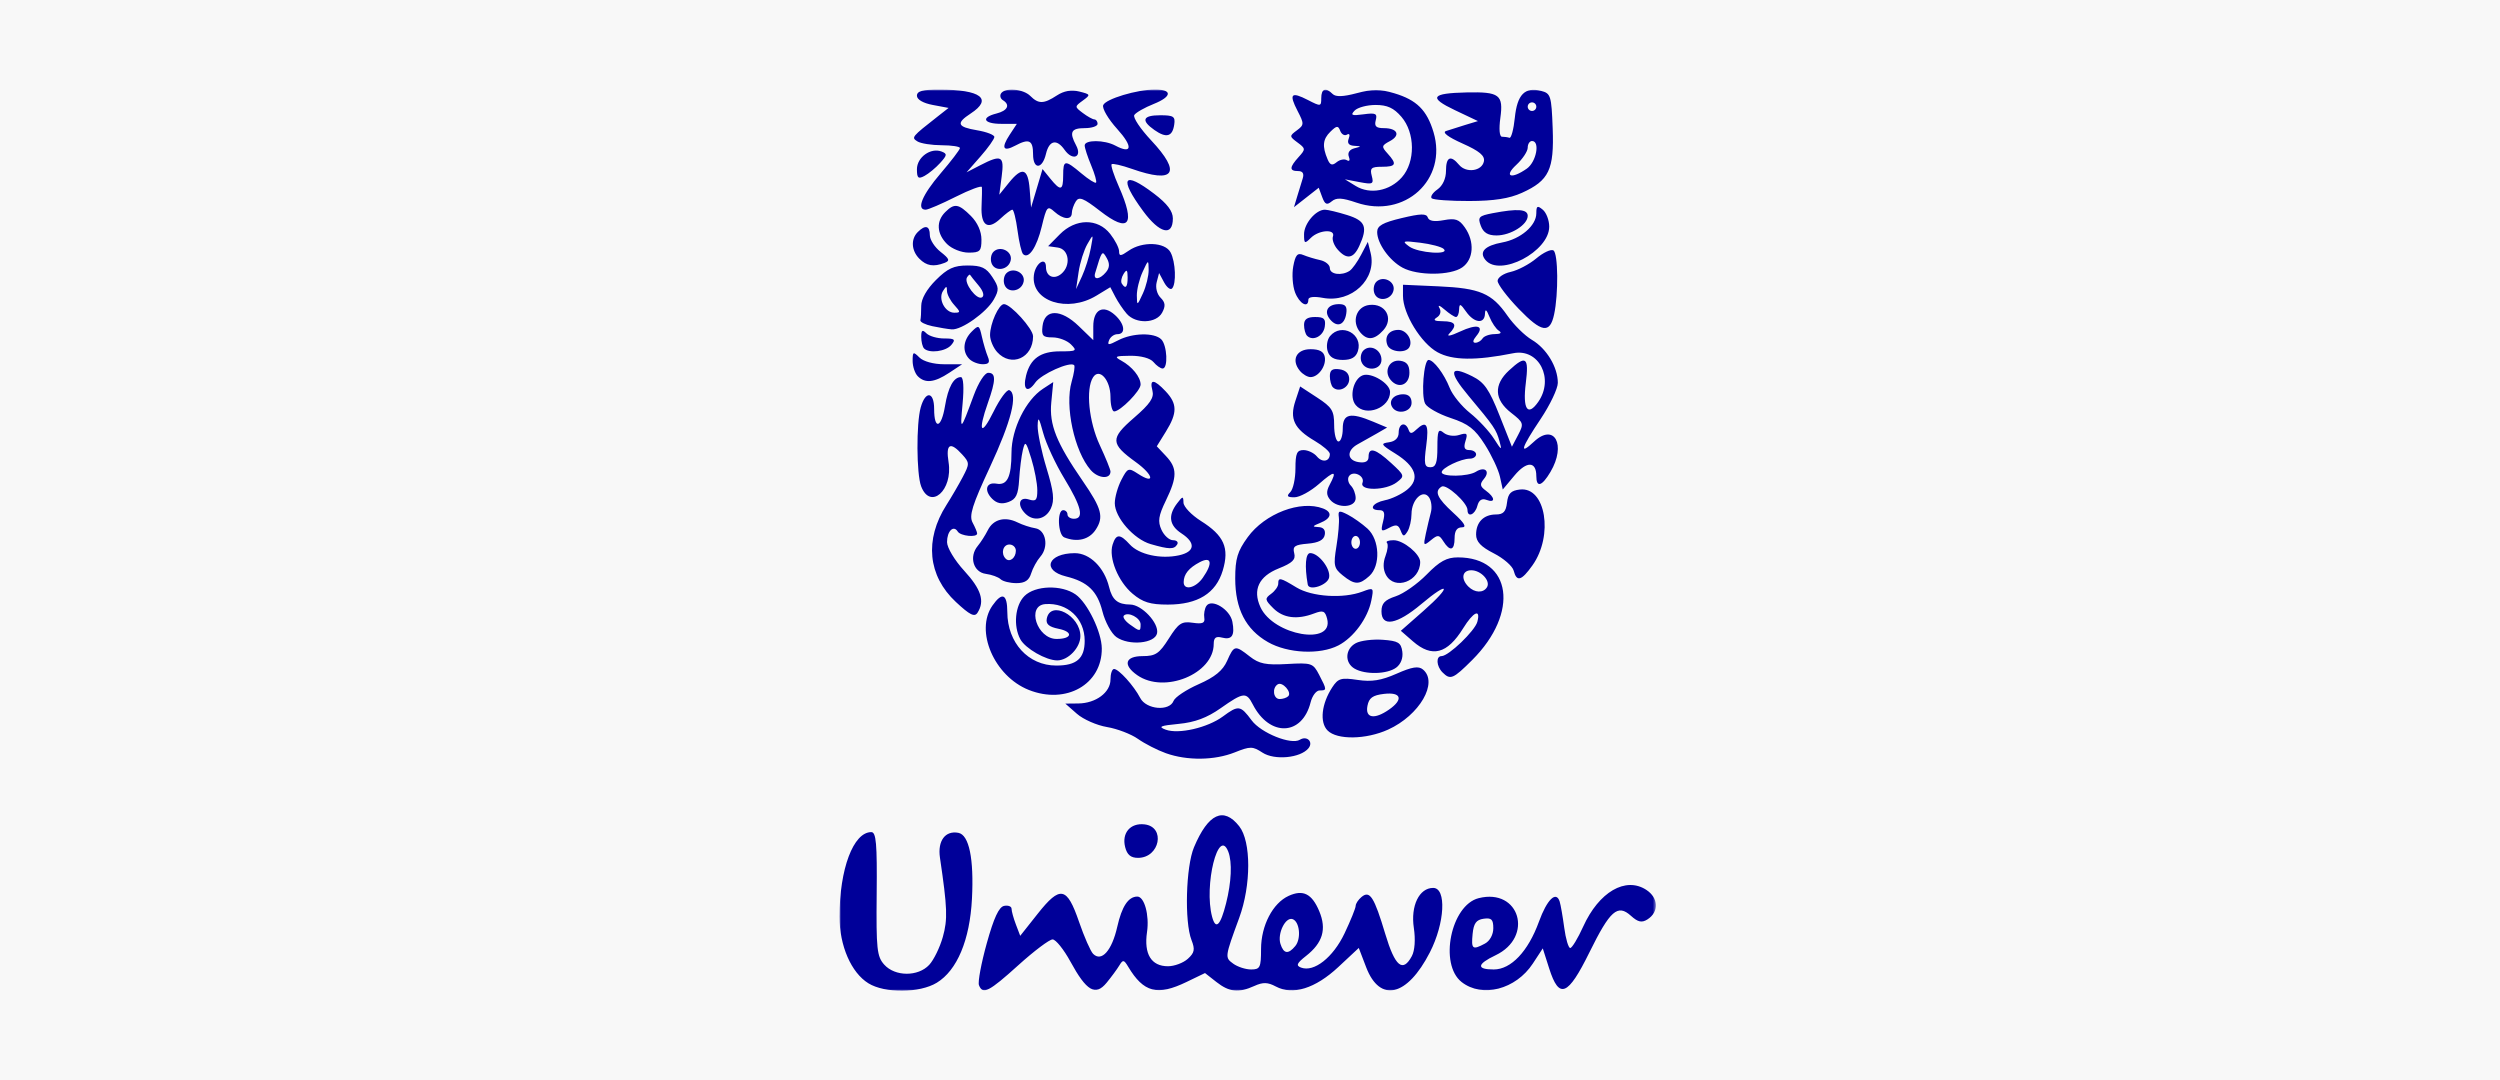
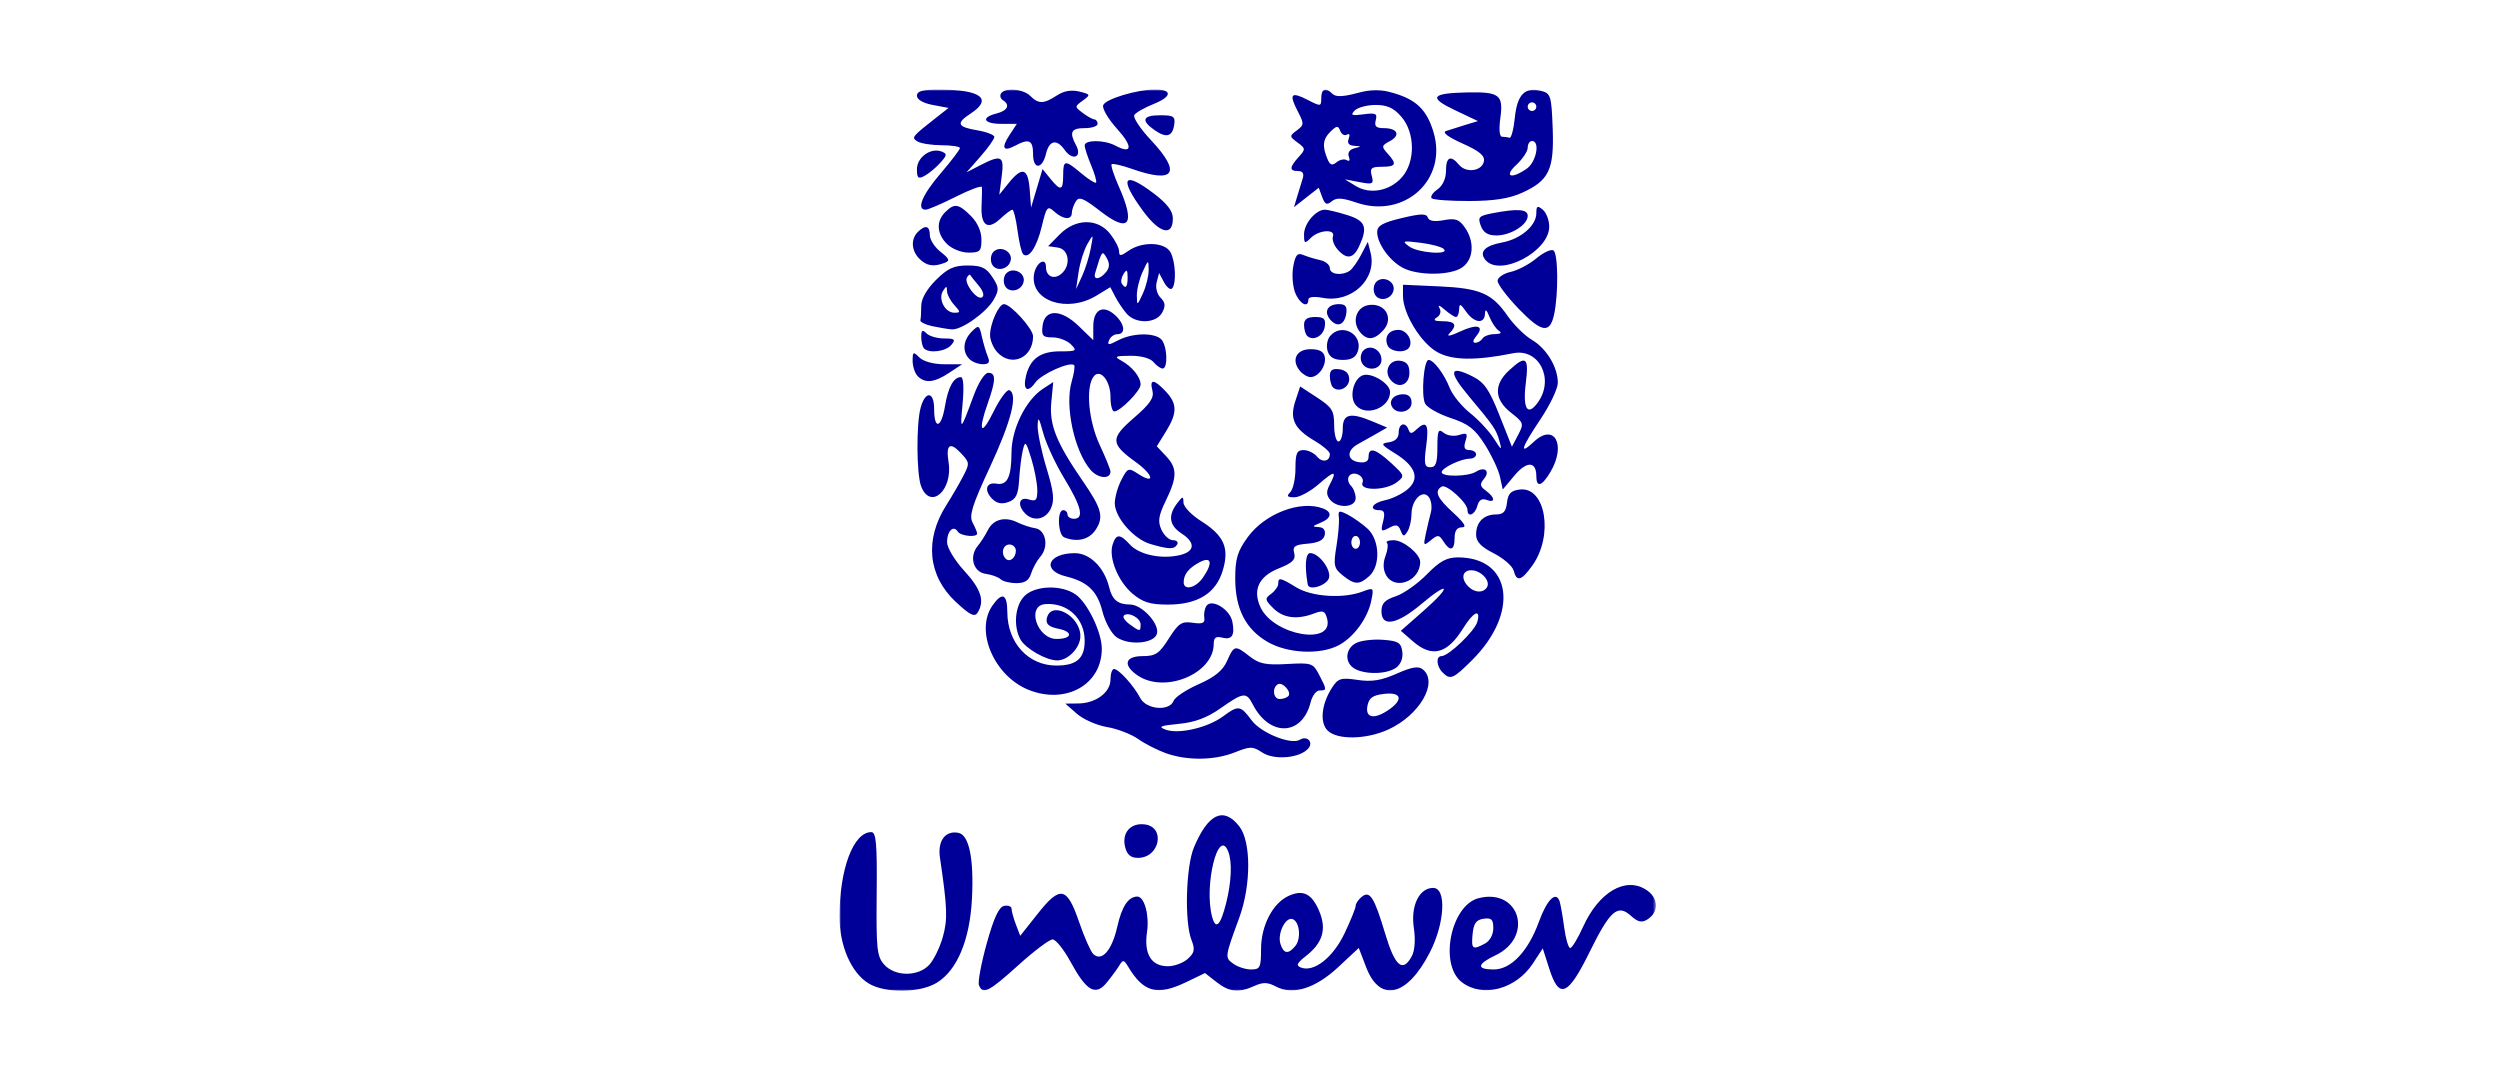
<svg xmlns="http://www.w3.org/2000/svg" width="810" height="350" viewBox="0 0 810 350" fill="none">
-   <rect width="810" height="350" fill="#F8F8F8" />
  <mask id="mask0_292_778" style="mask-type:luminance" maskUnits="userSpaceOnUse" x="272" y="29" width="265" height="292">
    <path d="M536.506 29H272V321H536.506V29Z" fill="white" />
  </mask>
  <g mask="url(#mask0_292_778)">
    <path d="M281.363 318.59C275.789 315.144 272 306.425 272 297.047C272 281.56 276.489 269.603 282.302 269.603C283.879 269.603 284.205 273.346 284.044 289.605C283.867 307.482 284.128 309.92 286.501 312.553C290.01 316.446 297.454 316.48 301.058 312.619C302.536 311.035 304.522 306.972 305.471 303.589C307.084 297.841 306.952 294.179 304.543 277.87C303.739 272.425 306.271 269.021 310.518 269.838C313.993 270.506 315.582 278.234 314.914 291.217C314.228 304.556 310.1 314.403 303.515 318.41C297.967 321.786 286.68 321.878 281.363 318.59ZM317.182 319.188C316.786 318.158 317.924 312.061 319.71 305.638C322.014 297.356 323.654 293.828 325.352 293.502C326.668 293.249 327.745 293.673 327.745 294.444C327.745 295.215 328.376 297.503 329.147 299.527L330.55 303.209L336.214 296.058C343.515 286.84 345.685 287.263 349.606 298.668C351.281 303.543 353.336 308.215 354.173 309.05C356.899 311.77 360.247 308.015 361.992 300.282C363.483 293.677 365.549 290.548 368.46 290.486C370.769 290.436 372.442 296.5 371.634 301.991C370.586 309.113 373.008 313.064 378.419 313.064C380.492 313.064 383.383 311.985 384.843 310.667C387.027 308.694 387.241 307.617 386.047 304.582C383.734 298.701 384.213 280.797 386.852 274.521C391.449 263.593 396.436 261.272 401.506 267.704C405.404 272.65 405.399 286.784 401.495 297.418C396.823 310.148 396.814 310.221 399.566 312.229C400.982 313.262 403.588 314.107 405.357 314.107C408.266 314.107 408.576 313.473 408.58 307.501C408.586 299.889 412.372 292.604 417.542 290.253C422.214 288.128 425.065 289.566 427.443 295.246C429.88 301.066 428.573 305.476 423.149 309.733C420.157 312.082 419.828 312.844 421.525 313.494C425.725 315.102 431.928 310.224 435.639 302.394C437.617 298.222 439.235 294.221 439.235 293.502C439.235 292.783 440.092 291.485 441.14 290.617C443.827 288.392 445.224 290.573 448.837 302.634C451.992 313.164 454.502 315.249 457.437 309.776C458.394 307.992 458.649 304.399 458.084 300.643C457.009 293.491 459.818 287.683 464.352 287.683C468.725 287.683 468.137 299.082 463.275 308.571C455.928 322.912 447.074 324.985 442.642 313.404L440.242 307.133L433.627 313.309C426.153 320.285 418.856 322.556 413.354 319.617C410.741 318.222 409.199 318.183 406.431 319.442C401.316 321.768 398.304 321.455 394.112 318.164L390.422 315.268L384.425 318.164C374.966 322.734 370.53 321.574 365.53 313.221C364.144 310.905 363.837 310.865 362.641 312.842C361.905 314.058 360.063 316.561 358.547 318.405C354.919 322.818 352.044 321.14 346.819 311.56C344.662 307.607 342.06 304.372 341.037 304.372C340.013 304.372 335.023 308.127 329.948 312.716C320.395 321.356 318.404 322.366 317.182 319.188ZM419.661 306.535C421.659 304.132 421.092 298.552 418.773 297.79C416.48 297.037 413.813 302.512 414.863 305.815C415.894 309.056 417.378 309.279 419.661 306.535ZM397.255 292.653C398.987 285.786 399.266 279.334 397.974 275.975C394.784 267.678 389.998 286.899 392.726 297.055C393.894 301.402 395.422 299.918 397.255 292.653ZM473.567 318.179C466.19 312.388 470.089 293.255 479.106 290.997C492.371 287.675 497.047 303.562 484.553 309.508C478.5 312.388 478.282 314.107 483.969 314.107C489.585 314.107 495.117 308.263 498.615 298.633C501.234 291.422 504.191 288.538 505.328 292.087C505.654 293.107 506.32 296.914 506.807 300.547C507.295 304.181 508.17 307.154 508.753 307.154C509.336 307.154 511.226 304.032 512.954 300.218C518.045 288.977 526.704 283.934 533.4 288.313C537.402 290.929 537.562 295.519 533.735 297.913C531.928 299.043 530.688 298.765 528.427 296.723C524.107 292.822 521.676 294.965 514.96 308.592C507.991 322.733 505.158 323.872 501.948 313.82L499.858 307.275L496.64 312.187C491.143 320.579 480.234 323.412 473.567 318.179ZM481.136 305.714C482.712 304.872 483.831 302.811 483.831 300.749C483.831 297.89 483.24 297.309 480.695 297.669C478.292 298.01 477.458 299.169 477.123 302.634C476.648 307.55 477.078 307.881 481.136 305.714ZM364.547 274.452C363.398 269.885 366.234 266.566 370.828 267.098C377.744 267.901 375.785 277.947 368.713 277.947C366.364 277.947 365.175 276.949 364.547 274.452ZM377.755 244.041C374.985 243.053 370.908 240.966 368.697 239.404C366.486 237.842 361.974 236.113 358.673 235.563C355.371 235.012 350.981 233.078 348.917 231.265L345.165 227.967L349.384 227.924C355.07 227.865 359.798 224.336 359.798 220.151C359.798 218.283 360.316 216.754 360.949 216.754C362.47 216.754 367.396 222.207 369.428 226.141C371.37 229.899 378.902 230.556 380.237 227.084C380.7 225.881 384.358 223.45 388.368 221.68C393.623 219.361 396.194 217.254 397.579 214.131C399.855 208.999 400.141 208.944 404.935 212.707C407.962 215.083 410.166 215.528 416.988 215.141C424.969 214.688 425.428 214.843 427.408 218.651C429.948 223.535 429.952 223.707 427.54 223.707C426.474 223.707 425.17 225.428 424.644 227.532C421.909 238.469 411.358 238.86 405.902 228.227C403.81 224.151 402.878 224.261 395.481 229.465C391.068 232.569 387.143 234.035 381.9 234.538C375.886 235.115 375.112 235.461 377.702 236.418C381.866 237.955 391.271 235.785 396.198 232.15C401.269 228.409 401.9 228.493 405.528 233.39C408.563 237.487 418.331 241.42 421.15 239.681C423.476 238.247 425.631 240.407 423.923 242.461C421.3 245.615 412.936 246.397 409.044 243.852C405.854 241.766 405.102 241.759 400.072 243.768C393.5 246.392 384.651 246.5 377.755 244.041ZM417.39 225.574C418.65 224.316 415.526 220.772 413.992 221.719C412.07 222.904 412.538 226.489 414.614 226.489C415.636 226.489 416.885 226.077 417.39 225.574ZM430.147 236.692C427.501 234.051 428.157 228.016 431.67 222.664C433.567 219.775 434.532 219.495 439.855 220.292C444.423 220.975 447.498 220.484 452.513 218.27C457.539 216.052 459.595 215.725 461.032 216.916C466.105 221.117 459.928 231.776 449.745 236.392C442.589 239.635 433.24 239.779 430.147 236.692ZM450.074 229.887C454.789 226.591 454.003 224.169 448.43 224.818C444.743 225.248 443.546 226.114 443.049 228.711C442.284 232.703 445.319 233.211 450.074 229.887ZM333.32 223.536C322.119 219.078 315.799 204.399 321.553 196.202C324.72 191.689 326.348 192.407 326.372 198.326C326.411 208.264 333.171 215.641 342.238 215.641C348.817 215.641 351.437 213.358 351.437 207.621C351.437 200.375 345.901 195.209 338.695 195.727C332.485 196.174 335.974 207.018 342.328 207.018C347.383 207.018 347.82 204.697 342.948 203.725C339.864 203.109 338.814 202.201 339.154 200.442C340.329 194.349 350.043 199.402 350.043 206.107C350.043 209.831 346.096 213.972 342.548 213.972C338.916 213.972 332.19 210.109 330.574 207.095C328.258 202.777 328.9 196.13 331.926 193.111C335.376 189.667 343.918 189.404 348.49 192.599C352.331 195.284 356.937 204.768 356.981 210.082C357.075 221.737 345.434 228.356 333.32 223.536ZM368.47 218.761C363.709 215.433 364.523 212.581 370.233 212.581C374.408 212.581 375.602 211.777 378.702 206.876C381.841 201.913 382.848 201.249 386.433 201.774C389.613 202.24 390.471 201.876 390.192 200.178C389.994 198.968 390.286 197.255 390.842 196.371C392.475 193.776 398.517 197.397 399.29 201.434C400.15 205.924 399.151 207.429 395.875 206.574C393.954 206.073 393.245 206.627 393.245 208.631C393.245 218.334 377.229 224.883 368.47 218.761ZM467.386 217.866C465.38 215.864 465.177 212.581 467.059 212.581C469.348 212.581 477.892 204.386 478.661 201.453C479.805 197.087 477.386 198.196 474.065 203.559C468.899 211.901 463.971 213.179 457.778 207.785L453.868 204.379L461.251 197.884C470.438 189.801 469.764 187.928 460.479 195.741C452.609 202.364 447.597 203.276 447.597 198.086C447.597 195.505 448.677 194.361 452.213 193.197C454.752 192.36 459.269 189.183 462.251 186.135C466.449 181.845 468.732 180.593 472.36 180.593C489.818 180.593 492.325 198.542 477.004 213.832C470.809 220.013 469.914 220.389 467.386 217.866ZM481.778 190.268C483.037 188.235 479.831 184.766 476.692 184.766C473.734 184.766 473.238 187.546 475.748 190.051C477.807 192.106 480.578 192.206 481.778 190.268ZM438.887 216.642C435.587 214.724 435.805 210.241 439.288 208.381C440.85 207.546 444.77 207.055 447.999 207.289C453.018 207.652 453.938 208.206 454.349 211.112C454.644 213.202 453.871 215.211 452.34 216.328C449.396 218.477 442.327 218.642 438.887 216.642ZM410.811 208.038C403.625 203.927 400.213 197.293 400.213 187.43C400.213 181.021 400.938 178.622 404.252 174.056C409.824 166.38 421.404 161.967 428.669 164.748C431.798 165.947 431.398 167.956 427.738 169.424C425.184 170.448 425.073 170.698 427.143 170.77C428.788 170.827 429.521 171.717 429.222 173.292C428.902 174.977 427.2 175.856 423.695 176.149C419.488 176.5 418.749 177.021 419.327 179.229C419.873 181.31 418.778 182.385 414.287 184.178C407.863 186.743 405.81 191.086 408.37 196.693C412.581 205.917 432.316 209.346 429.984 200.45C429.319 197.911 428.679 197.655 425.765 198.761C420.247 200.855 415.761 200.281 412.544 197.071C409.799 194.332 409.74 193.936 411.847 192.398C413.114 191.474 414.15 190.004 414.15 189.132C414.15 186.985 414.751 187.106 420.039 190.324C425.07 193.385 435.231 194.032 441.416 191.685C445.079 190.295 445.15 190.367 444.305 194.584C443.155 200.321 438.558 206.577 433.62 209.126C427.652 212.205 417.225 211.708 410.811 208.038ZM361.717 206.416C360.09 205.266 358.045 201.5 357.174 198.045C355.518 191.484 352.384 188.482 345.401 186.767C337.416 184.807 339.472 179.266 348.2 179.224C353.083 179.201 357.786 183.834 359.346 190.207C360.368 194.379 362.13 195.841 366.175 195.871C369.922 195.898 375.521 201.86 374.894 205.156C374.259 208.497 365.808 209.305 361.717 206.416ZM369.554 202.299C369.554 200.202 365.507 198.076 364.13 199.45C363.666 199.913 364.503 201.179 365.99 202.264C369.332 204.703 369.554 204.705 369.554 202.299ZM309.704 195.038C300.617 186.566 299.479 174.858 306.649 163.612C308.254 161.095 310.631 157.016 311.931 154.547C314.175 150.287 314.166 149.914 311.746 147.246C307.862 142.963 306.382 143.794 307.332 149.726C308.798 158.875 301.423 165.373 298.444 157.555C296.931 153.582 296.843 137.249 298.308 132.02C299.85 126.512 302.66 126.82 302.66 132.496C302.66 139.376 304.99 138.762 306.179 131.569C307.191 125.446 308.982 122.182 311.329 122.182C312.155 122.182 312.368 125.594 311.873 130.874C311.02 139.973 311.143 139.878 315.494 128.092C317.024 123.948 319.051 120.791 320.18 120.791C322.717 120.791 322.692 123.137 320.08 130.526C316.744 139.962 317.827 141.645 321.911 133.371C323.97 129.199 326.282 126.069 327.048 126.417C329.874 127.699 327.642 136.511 320.736 151.343C314.986 163.691 313.925 167.086 315.121 169.317C315.933 170.829 316.596 172.42 316.596 172.853C316.596 174.233 311.221 173.697 310.311 172.226C308.941 170.014 306.841 172.076 306.841 175.632C306.841 177.446 309.274 181.508 312.415 184.937C317.913 190.94 319.119 194.74 316.724 198.515C315.763 200.029 314.258 199.284 309.704 195.038ZM366.966 192.37C362.276 188.431 359.133 180.704 360.488 176.443C361.608 172.921 362.886 172.91 366.045 176.394C369.018 179.672 376.039 181.226 381.987 179.922C387.179 178.784 387.507 175.898 382.793 172.817C378.841 170.232 378.371 167.065 381.355 163.127C383.194 160.701 383.406 160.672 383.446 162.844C383.47 164.173 386.023 166.856 389.117 168.806C396.602 173.52 398.369 177.531 396.178 184.828C393.954 192.238 388.089 195.88 378.371 195.887C372.684 195.891 370.275 195.148 366.966 192.37ZM389.682 187.238C393.019 182.484 392.57 180.118 388.716 182.144C385.184 184 383.543 186.033 383.511 188.591C383.477 191.421 387.341 190.574 389.682 187.238ZM423.707 189.383C422.663 183.388 422.992 179.203 424.507 179.203C427.234 179.203 431.171 184.277 430.633 187.096C430.155 189.597 424.092 191.599 423.707 189.383ZM324.191 187.665C323.463 186.965 321.299 186.183 319.383 185.927C315.351 185.388 313.903 180.355 316.783 176.892C317.77 175.705 319.245 173.398 320.061 171.765C321.825 168.234 325.598 167.25 329.67 169.259C331.294 170.06 333.877 170.91 335.41 171.149C338.887 171.689 339.881 177.173 337.08 180.361C335.96 181.636 334.613 184.088 334.087 185.809C333.4 188.058 332.06 188.938 329.323 188.938C327.229 188.938 324.919 188.365 324.191 187.665ZM329.138 178.425C329.138 177.323 328.198 176.421 327.048 176.421C324.949 176.421 324.183 179.357 325.849 181.02C327.149 182.317 329.138 180.749 329.138 178.425ZM435.013 186.403C432.195 184.126 431.99 183.172 433 177.015C433.618 173.247 433.972 169.02 433.787 167.624C433.491 165.398 433.849 165.29 436.691 166.755C438.473 167.673 441.343 169.707 443.068 171.274C447.04 174.885 447.361 183.289 443.654 186.637C440.403 189.573 438.885 189.532 435.013 186.403ZM440.629 175.726C440.629 174.579 440.002 173.64 439.235 173.64C438.468 173.64 437.841 174.579 437.841 175.726C437.841 176.873 438.468 177.812 439.235 177.812C440.002 177.812 440.629 176.873 440.629 175.726ZM449.039 186.248C448.107 184.51 448.058 182.345 448.901 180.132C449.619 178.248 449.828 176.33 449.366 175.869C448.904 175.408 449.885 175.031 451.545 175.031C454.688 175.031 460.139 179.5 460.139 182.076C460.139 188.336 451.833 191.458 449.039 186.248ZM490.424 184.875C490.039 183.405 487.143 180.889 483.99 179.284C479.807 177.154 478.256 175.508 478.256 173.194C478.256 169.174 480.725 166.686 484.714 166.686C487.074 166.686 487.933 165.761 488.268 162.861C488.611 159.882 489.537 158.941 492.454 158.605C500.809 157.642 503.418 173.502 496.5 183.198C492.92 188.215 491.408 188.632 490.424 184.875ZM372.805 176.286C367.373 174.717 361.192 167.663 361.192 163.033C361.192 161.142 362.15 157.745 363.321 155.484C365.338 151.592 365.621 151.486 368.659 153.472C374.361 157.201 373.823 153.931 368.048 149.756C359.729 143.742 359.659 142.082 367.436 135.349C372.656 130.83 373.987 128.859 373.382 126.549C372.37 122.687 373.89 122.772 377.672 126.791C381.473 130.828 381.49 133.794 377.751 139.832L374.798 144.599L377.751 147.735C381.464 151.679 381.461 154.508 377.74 162.18C375.337 167.134 375.068 168.925 376.317 171.659C377.163 173.513 378.847 175.031 380.058 175.031C381.27 175.031 381.873 175.656 381.399 176.421C380.392 178.048 378.818 178.023 372.805 176.286ZM467.651 175.388C466.281 173.22 465.852 173.183 463.591 175.04C461.227 176.982 461.121 176.846 461.961 172.944C462.455 170.65 463.196 167.52 463.608 165.99C464.02 164.461 463.769 162.311 463.051 161.212C461.143 158.294 457.358 161.798 457.331 166.508C457.319 168.518 456.726 171.084 456.012 172.21C454.899 173.967 454.586 173.921 453.804 171.888C453.069 169.977 452.344 169.812 450.056 171.033C447.467 172.416 447.299 172.232 448.131 168.922C448.815 166.205 448.512 165.295 446.927 165.295C443.278 165.295 444.621 162.899 448.728 162.079C450.883 161.649 454.099 160.124 455.874 158.69C460.149 155.235 458.815 151.132 452.054 146.936C447.381 144.037 447.193 143.697 450.035 143.294C452.051 143.008 453.171 141.89 453.171 140.165C453.171 137.171 455.373 136.519 456.365 139.218C456.876 140.609 457.373 140.609 458.85 139.218C462.204 136.061 463.034 137.395 462.098 144.434C461.317 150.31 461.526 151.387 463.444 151.387C465.214 151.387 465.714 149.972 465.714 144.959C465.714 139.496 466.018 138.782 467.737 140.206C468.881 141.153 471.063 141.47 472.753 140.934C475.315 140.123 475.611 140.406 474.816 142.906C474.143 145.023 474.488 145.825 476.072 145.825C477.274 145.825 478.256 146.45 478.256 147.215C478.256 147.98 477.345 148.606 476.231 148.606C473.351 148.606 467.107 151.614 467.107 153.001C467.107 154.571 475.649 154.453 478.19 152.849C481.072 151.029 482.904 152.627 480.816 155.139C479.376 156.87 479.49 157.566 481.445 158.993C484.449 161.185 484.556 163.089 481.612 161.961C480.131 161.394 479.149 162.039 478.662 163.899C477.906 166.782 475.469 167.8 475.469 165.232C475.469 162.915 468.619 156.714 467.096 157.653C464.641 159.167 465.607 161.345 470.864 166.151C474.509 169.483 475.323 170.858 473.651 170.858C472.06 170.858 471.289 171.994 471.289 174.335C471.289 178.394 469.82 178.819 467.651 175.388ZM344.817 174.109C342.757 173.28 342.441 165.295 344.468 165.295C345.235 165.295 345.862 165.921 345.862 166.686C345.862 167.451 346.803 168.077 347.953 168.077C351.325 168.077 350.393 164.148 344.868 155.071C342.021 150.395 338.928 143.741 337.994 140.286C336.617 135.194 336.277 134.753 336.201 137.959C336.149 140.135 337.438 146.289 339.065 151.635C341.406 159.326 341.703 162.055 340.488 164.715C338.842 168.321 334.924 169.122 332.204 166.408C329.46 163.669 330.154 160.815 333.32 161.818C335.659 162.559 336.103 162.072 336.086 158.783C336.074 156.628 335.203 152.048 334.149 148.606C332.424 142.968 332.151 142.692 331.402 145.825C330.945 147.737 330.405 152.049 330.203 155.408C329.911 160.269 329.203 161.748 326.74 162.651C324.578 163.443 322.982 163.125 321.451 161.597C318.727 158.879 319.529 156.102 322.864 156.71C326.358 157.346 327.699 154.568 327.724 146.642C327.748 138.956 332.363 129.601 337.925 125.964L341.251 123.789L340.616 130.389C339.921 137.607 342.263 143.452 350.833 155.885C356.978 164.8 357.699 167.518 355.004 171.622C352.884 174.85 349.008 175.797 344.817 174.109ZM430.947 161.907C429.738 160.453 429.691 159.154 430.776 157.131C433.312 152.404 432.458 152.323 427.341 156.806C424.631 159.181 421.057 161.123 419.397 161.123C417.05 161.123 416.751 160.752 418.052 159.454C418.972 158.536 419.724 155.094 419.724 151.805C419.724 146.882 420.187 145.825 422.341 145.825C423.78 145.825 425.732 146.756 426.68 147.895C428.435 150.006 430.873 149.536 430.873 147.086C430.873 146.341 428.662 144.429 425.959 142.838C419.3 138.916 417.768 135.745 419.705 129.888L421.251 125.213L426.759 128.812C431.584 131.965 432.267 133.07 432.267 137.727C432.267 140.651 432.894 143.043 433.661 143.043C434.427 143.043 435.054 141.165 435.054 138.871C435.054 134.063 437.469 133.507 444.866 136.611L449.424 138.523L446.071 140.466C444.228 141.535 441.465 143.09 439.932 143.921C436.199 145.945 436.394 149.195 440.28 149.746C442.389 150.045 443.416 149.476 443.416 148.007C443.416 144.74 445.642 145.35 450.71 150.005C455.129 154.063 455.183 154.245 452.556 156.263C449.027 158.975 440.422 159.108 441.449 156.435C442.325 154.156 438.322 152.267 437.032 154.351C436.538 155.149 436.831 156.499 437.684 157.35C438.537 158.201 439.235 160.024 439.235 161.401C439.235 164.492 433.394 164.849 430.947 161.907ZM485.983 154.448C485.48 152.165 483.281 147.482 481.095 144.043C477.865 138.961 475.788 137.347 470.01 135.432C466.1 134.136 462.376 132.032 461.736 130.758C460.399 128.095 461.309 116.618 462.857 116.618C464.5 116.618 467.898 121.121 469.702 125.688C470.615 127.999 473.59 131.663 476.313 133.831C479.036 136 482.517 139.741 484.049 142.147C486.472 145.951 486.707 146.068 485.859 143.043C484.757 139.115 484.14 138.208 475.775 128.214C469.199 120.358 469.605 118.223 476.978 121.895C480.905 123.852 482.453 126.063 485.802 134.503L489.864 144.739L491.873 140.912C493.791 137.26 493.685 136.932 489.553 133.705C484.136 129.474 483.91 124.655 488.912 120.029C494.431 114.924 495.42 115.669 494.36 124.134C493.304 132.568 494.962 135.093 498.369 130.24C503.662 122.698 498.603 112.778 490.313 114.444C478.136 116.89 470.597 116.791 465.749 114.123C460.408 111.184 454.565 101.65 454.565 95.875V92.259L466.062 92.772C479.494 93.371 483.369 95.022 488.42 102.295C490.46 105.233 494.028 108.756 496.349 110.124C501.094 112.921 504.735 118.964 504.735 124.04C504.735 125.903 502.227 131.176 499.161 135.758C492.791 145.277 492.07 147.731 496.999 143.109C503.62 136.902 507.552 144.113 502.344 152.912C499.578 157.584 497.767 158.114 497.767 154.251C497.767 149.411 494.652 149.328 490.691 154.063L486.896 158.599L485.983 154.448ZM480.347 109.664C480.821 108.899 482.582 108.264 484.262 108.252C486.202 108.239 486.705 107.844 485.643 107.17C484.723 106.586 483.351 104.562 482.595 102.671C481.625 100.244 481.194 99.949 481.132 101.668C481.008 105.083 477.62 104.698 475.016 100.972C473.179 98.345 472.816 98.234 472.755 100.277C472.715 101.615 472.261 102.711 471.746 102.711C471.232 102.711 469.556 101.615 468.023 100.277C466.49 98.938 465.736 98.695 466.35 99.737C467.024 100.883 466.706 102.11 465.544 102.845C464.178 103.708 464.731 104.065 467.456 104.08C471.624 104.103 472.261 105.331 469.546 108.111C468.553 109.128 470.042 108.842 473.013 107.444C478.624 104.804 481.131 105.513 478.284 108.936C477.185 110.257 477.079 111.055 478.004 111.055C478.819 111.055 479.873 110.43 480.347 109.664ZM353.396 152.309C348.102 146.259 344.925 131.538 347.213 123.664C347.977 121.038 348.341 118.628 348.022 118.31C346.724 117.015 337.367 121.206 335.446 123.942C332.913 127.551 331.287 126.302 332.457 121.648C333.83 116.19 337.149 113.837 343.473 113.837C348.803 113.837 349.073 113.663 346.982 111.577C345.737 110.334 343.06 109.317 341.033 109.317C337.878 109.317 337.41 108.793 337.773 105.666C338.427 100.041 343.702 100.032 349.506 105.647L354.224 110.21V105.721C354.224 100.261 357.411 98.6 361.244 102.062C364.42 104.931 364.847 108.274 362.038 108.274C360.97 108.274 359.758 109.153 359.345 110.229C358.7 111.906 359.123 111.907 362.331 110.237C366.923 107.846 373.993 107.697 376.243 109.943C378.166 111.862 378.524 119.4 376.693 119.4C376.02 119.4 374.689 118.461 373.735 117.314C372.692 116.06 369.705 115.245 366.247 115.27C361.303 115.306 360.887 115.526 363.283 116.834C366.807 118.757 369.554 122.159 369.554 124.6C369.554 126.617 362.973 133.307 360.989 133.307C360.334 133.307 359.798 131.194 359.798 128.61C359.798 123.089 356.186 119.043 354.139 122.271C351.731 126.069 352.783 136.626 356.328 144.224C358.237 148.316 359.798 152.16 359.798 152.768C359.798 155.362 355.819 155.077 353.396 152.309ZM439.25 131.239C437.086 128.638 438.462 122.775 441.51 121.608C444.279 120.547 450.384 124.244 450.384 126.982C450.384 132.177 442.528 135.181 439.25 131.239ZM451.081 131.917C449.794 129.839 451.584 127.744 454.647 127.744C456.423 127.744 457.352 128.7 457.352 130.526C457.352 133.476 452.687 134.511 451.081 131.917ZM431.85 125.474C431.313 124.938 430.873 123.308 430.873 121.853C430.873 119.904 431.7 119.324 434.009 119.651C436.059 119.941 437.144 121.052 437.144 122.858C437.144 125.616 433.699 127.319 431.85 125.474ZM450.58 123.113C448.212 120.265 450.155 116.388 453.697 116.892C455.806 117.193 456.655 118.307 456.655 120.772C456.655 124.739 453.079 126.117 450.58 123.113ZM297.364 121.903C296.444 120.985 295.692 118.75 295.692 116.936C295.692 113.938 295.891 113.837 297.882 115.824C299.17 117.109 302.47 118.013 305.895 118.018L311.718 118.027L307.538 120.791C302.743 123.96 299.752 124.287 297.364 121.903ZM421.173 120.162C418.271 116.673 419.996 113.141 424.602 113.141C427.482 113.141 428.892 113.904 429.227 115.642C429.781 118.509 427.183 122.182 424.602 122.182C423.64 122.182 422.097 121.273 421.173 120.162ZM441.097 117.22C440.636 116.021 440.927 114.374 441.744 113.559C443.911 111.395 447.597 113.294 447.597 116.575C447.597 120.004 442.367 120.524 441.097 117.22ZM314.088 116.34C311.71 113.968 312.018 110.26 314.823 107.46C317.105 105.182 317.279 105.268 318.135 109.099C318.632 111.322 319.497 114.237 320.057 115.575C320.819 117.398 320.407 118.009 318.417 118.009C316.956 118.009 315.007 117.258 314.088 116.34ZM323.083 114.075C321.815 112.676 320.777 110.202 320.777 108.577C320.777 104.836 323.607 98.538 325.289 98.538C327.469 98.538 334.713 106.545 334.713 108.954C334.713 115.997 327.648 119.109 323.083 114.075ZM430.155 113.77C429.657 112.203 430.005 110.013 430.929 108.902C434.64 104.44 441.708 108.252 439.953 113.77C439.318 115.767 437.854 116.618 435.054 116.618C432.254 116.618 430.79 115.767 430.155 113.77ZM299.408 112.91C298.897 112.4 298.479 110.71 298.479 109.155C298.479 106.955 298.851 106.698 300.151 107.996C301.071 108.913 303.656 109.664 305.896 109.664C309.359 109.664 309.709 109.977 308.234 111.751C306.465 113.879 301.087 114.585 299.408 112.91ZM449.52 111.817C448.456 109.052 450.032 106.883 453.104 106.883C455.779 106.883 457.924 110.397 456.578 112.571C455.338 114.573 450.376 114.043 449.52 111.817ZM423.489 108.785C422.951 108.249 422.511 106.663 422.511 105.26C422.511 103.449 423.549 102.711 426.092 102.711C429.005 102.711 429.59 103.292 429.228 105.826C428.787 108.909 425.376 110.668 423.489 108.785ZM440.692 107.655C437.811 104.191 439.461 99.288 443.67 98.803C448.912 98.198 451.656 103.175 448.189 106.999C445.304 110.18 442.962 110.385 440.692 107.655ZM302.042 105.675C299.786 105.192 298.061 104.327 298.209 103.754C298.358 103.18 298.479 101.084 298.479 99.095C298.479 96.837 300.258 93.703 303.217 90.75C307.021 86.955 309.051 86.021 313.509 86.021C318 86.021 319.533 86.737 321.52 89.764C323.698 93.081 323.751 93.907 321.993 97.034C319.652 101.196 311.558 106.953 308.376 106.718C307.149 106.628 304.298 106.159 302.042 105.675ZM309.147 98.776C307.878 97.378 306.831 95.344 306.819 94.257C306.801 92.573 306.609 92.578 305.523 94.291C303.876 96.889 306.192 101.32 309.196 101.32C311.259 101.32 311.255 101.101 309.147 98.776ZM317.05 92.489C315.667 90.844 314.435 89.3 314.312 89.058C314.189 88.816 313.738 89.183 313.309 89.875C312.204 91.66 316.503 97.369 318.176 96.338C319.011 95.822 318.562 94.288 317.05 92.489ZM492.084 100.086C488.311 96.18 485.225 92.094 485.225 91.004C485.225 89.915 487.121 88.609 489.439 88.1C491.757 87.592 495.507 85.62 497.772 83.718C500.037 81.816 502.531 80.654 503.313 81.136C504.839 82.077 504.973 95.226 503.525 101.9C502.158 108.2 499.515 107.781 492.084 100.086ZM430.963 103.513C428.799 100.912 430.172 98.538 433.84 98.538C435.923 98.538 436.527 99.313 436.196 101.559C435.64 105.333 433.226 106.234 430.963 103.513ZM365.071 101.668C363.901 100.329 362.223 97.843 361.342 96.142L359.741 93.051L355.24 95.789C345.875 101.488 333.973 97.602 334.977 89.174C335.439 85.297 338.894 82.955 338.894 86.519C338.894 89.555 341.461 90.716 343.833 88.752C347.089 86.055 346.4 80.728 342.726 80.207L339.591 79.763L343.36 75.938C348.489 70.734 355.666 70.664 359.697 75.778C361.286 77.794 362.586 80.333 362.586 81.42C362.586 83.073 363.094 83.043 365.683 81.233C370.111 78.137 377.471 78.422 379.26 81.758C380.901 84.817 381.189 92.026 379.73 93.483C379.195 94.016 378.034 93.105 377.15 91.457L375.543 88.46L374.763 91.438C374.317 93.141 374.853 95.283 376.016 96.444C377.573 97.998 377.695 99.132 376.539 101.287C374.643 104.823 368.021 105.042 365.071 101.668ZM372.165 87.412C372.116 84.026 372.065 84.044 370.2 88.108C369.147 90.402 368.309 93.845 368.336 95.757C368.385 99.143 368.436 99.125 370.301 95.061C371.354 92.767 372.193 89.325 372.165 87.412ZM353.409 80.458C354.303 75.653 354.289 75.636 352.302 79.096C351.195 81.024 349.92 85.092 349.469 88.136L348.647 93.671L350.575 89.498C351.635 87.204 352.91 83.135 353.409 80.458ZM365.351 89.846C365.335 87.403 365.049 87.16 364.05 88.737C363.346 89.847 363.079 91.256 363.457 91.866C364.665 93.818 365.373 93.063 365.351 89.846ZM358.344 88.18C359.519 86.768 359.598 85.419 358.609 83.66C357.108 80.993 357.031 81.091 354.831 88.455C354.124 90.821 356.289 90.652 358.344 88.18ZM419.597 94.728C418.799 92.633 418.539 88.825 419.02 86.267C419.712 82.584 420.384 81.823 422.248 82.607C423.543 83.152 426.013 83.903 427.738 84.276C429.462 84.65 430.873 85.821 430.873 86.879C430.873 88.926 434.725 89.441 437.29 87.739C438.137 87.177 439.808 84.839 441.003 82.544L443.176 78.372L444.07 81.903C446.219 90.393 437.904 98.252 428.613 96.512C425.704 95.968 423.905 96.186 423.905 97.084C423.905 100.015 421.008 98.43 419.597 94.728ZM445.317 95.071C444.835 93.815 445.108 92.121 445.924 91.306C448.048 89.188 452.071 91.124 451.516 93.998C450.898 97.2 446.433 97.972 445.317 95.071ZM325.465 92.289C324.983 91.034 325.256 89.34 326.072 88.525C328.196 86.406 332.219 88.342 331.664 91.217C331.047 94.418 326.581 95.191 325.465 92.289ZM454.416 86.721C450.146 84.405 446.203 78.858 446.203 75.166C446.203 73.144 447.983 72.132 454.122 70.662C460.332 69.176 462.164 69.136 462.613 70.479C462.993 71.618 464.72 71.904 467.768 71.333C471.532 70.629 472.753 71.049 474.607 73.69C477.843 78.301 477.469 84.049 473.766 86.638C469.922 89.324 459.3 89.37 454.416 86.721ZM467.735 80.634C467.007 79.966 463.589 79.07 460.139 78.644C454.456 77.942 454.122 78.056 456.573 79.859C459.464 81.986 470.005 82.717 467.735 80.634ZM321.284 85.335C320.802 84.08 321.075 82.386 321.892 81.571C324.015 79.452 328.038 81.389 327.484 84.263C326.866 87.464 322.4 88.237 321.284 85.335ZM297.882 83.836C295.273 81.233 295.049 77.483 297.364 75.174C299.797 72.745 301.266 73.126 301.266 76.185C301.266 77.659 302.833 80.096 304.749 81.6C307.64 83.87 307.858 84.477 306.029 85.178C302.476 86.538 300.217 86.166 297.882 83.836ZM481.294 84.236C479.123 81.625 481.065 79.593 486.723 78.555C492.68 77.463 497.767 73.112 497.767 69.108C497.767 66.69 498.113 66.497 499.858 67.942C501.007 68.894 501.948 71.365 501.948 73.432C501.948 81.504 485.972 89.861 481.294 84.236ZM331.469 82.32C330.976 81.828 330.169 78.391 329.676 74.683C329.183 70.975 328.431 67.942 328.004 67.942C327.577 67.942 325.823 69.259 324.105 70.869C320.051 74.671 317.739 73.106 318.028 66.757C318.156 63.966 318.199 61.205 318.125 60.62C318.05 60.035 314.245 61.443 309.668 63.749C305.091 66.055 300.701 67.942 299.912 67.942C296.81 67.942 298.773 63.174 304.75 56.192C308.199 52.163 311.022 48.464 311.022 47.973C311.022 47.482 308.356 47.07 305.099 47.059C301.841 47.047 298.306 46.488 297.244 45.816C295.204 44.528 295.312 44.396 303.956 37.621L307.342 34.967L302.214 34.006C299.096 33.423 297.085 32.253 297.085 31.023C297.085 29.507 298.92 29.005 304.402 29.019C317.849 29.054 321.744 32.044 314.505 36.777C309.673 39.937 310.129 41.122 316.596 42.212C319.662 42.729 322.171 43.701 322.171 44.372C322.171 45.043 320.144 47.895 317.668 50.71L313.165 55.828L317.598 53.54C324.487 49.985 325.427 50.475 324.548 57.163L323.771 63.074L326.856 59.249C331.185 53.881 333.086 54.468 333.613 61.335L334.066 67.246L335.925 61.01L337.783 54.774L340.304 57.881C343.654 62.01 344.468 61.801 344.468 56.815C344.468 51.739 345.01 51.68 350.365 56.177C352.68 58.121 354.817 59.469 355.114 59.172C355.411 58.876 354.705 56.367 353.545 53.597C352.386 50.827 351.437 47.914 351.437 47.125C351.437 45.249 357.819 45.278 361.361 47.17C366.847 50.1 367.144 47.505 361.975 41.795C359.076 38.594 357.034 35.118 357.436 34.073C358.208 32.066 368.383 29 374.269 29C379.916 29 379.704 31.322 373.844 33.662C370.848 34.858 367.998 36.481 367.51 37.269C367.022 38.057 369.477 41.747 372.966 45.469C382.926 56.095 380.567 59.588 366.724 54.714C363.442 53.559 360.489 52.881 360.161 53.208C359.834 53.535 360.872 56.751 362.469 60.353C368.02 72.876 365.871 75.703 356.399 68.339C351.041 64.173 349.606 63.606 348.569 65.243C347.87 66.344 347.289 68.028 347.277 68.984C347.248 71.371 344.482 71.166 341.599 68.563C339.382 66.56 339.086 66.909 337.535 73.362C335.894 80.186 333.248 84.095 331.469 82.32ZM433.362 80.806C432.193 79.468 431.521 77.59 431.868 76.634C432.78 74.121 427.326 74.462 424.702 77.081C422.711 79.068 422.511 78.961 422.511 75.906C422.511 72.448 426.332 67.942 429.263 67.942C430.173 67.942 433.416 68.72 436.47 69.671C442.431 71.528 443.219 73.534 440.405 79.698C438.511 83.846 436.317 84.192 433.362 80.806ZM306.841 79.068C303.493 75.727 303.261 71.713 306.244 68.736C309.214 65.772 310.568 65.971 314.569 69.964C316.703 72.094 317.99 74.971 317.99 77.614C317.99 81.392 317.539 81.849 313.809 81.849C311.486 81.849 308.389 80.613 306.841 79.068ZM479.783 73.157C478.733 70.352 479.135 69.928 483.66 69.065C491.771 67.518 494.98 67.768 494.98 69.949C494.98 72.823 489.455 76.286 484.869 76.286C482.085 76.286 480.615 75.382 479.783 73.157ZM370.362 68.376C362.397 57.541 363.939 55.158 373.975 62.797C378.177 65.995 380.006 68.415 380.006 70.775C380.006 76.724 375.714 75.657 370.362 68.376ZM439.482 65.647C434.83 64.064 433.008 63.969 431.483 65.232C429.902 66.542 429.284 66.266 428.388 63.849L427.269 60.83L423.259 63.978L419.248 67.126L420.274 63.709C420.838 61.83 421.646 59.197 422.068 57.858C422.583 56.228 422.093 55.425 420.584 55.425C417.691 55.425 417.736 54.213 420.751 50.889C423.056 48.347 423.039 48.122 420.402 46.173C417.739 44.204 417.73 44.055 420.172 42.248C422.562 40.48 422.576 40.112 420.417 35.947C417.544 30.401 418.313 29.591 423.776 32.41C427.909 34.543 428.086 34.519 428.086 31.817C428.086 28.731 429.513 28.199 431.764 30.445C432.766 31.445 435.177 31.366 439.587 30.189C444.633 28.842 447.166 28.848 451.737 30.214C459.003 32.387 462.311 35.666 464.461 42.828C469.072 58.187 455.089 70.96 439.482 65.647ZM454.216 57.435C458.615 52.447 458.534 43.044 454.049 37.839C451.572 34.966 449.48 34.007 445.687 34.007C442.905 34.007 439.845 34.831 438.887 35.837C437.459 37.337 437.982 37.554 441.777 37.037C445.738 36.497 446.313 36.776 445.74 38.961C445.231 40.906 445.853 41.517 448.342 41.517C452.812 41.517 453.886 43.819 450.307 45.73C447.604 47.174 447.544 47.499 449.572 49.734C452.702 53.187 452.339 54.034 447.727 54.034C444.292 54.034 443.794 54.48 444.446 56.97C445.148 59.648 444.799 59.827 440.483 59.004L435.751 58.101L439.235 60.247C443.865 63.099 450.285 61.893 454.216 57.435ZM436.371 51.9C437.211 52.418 437.483 51.94 437.026 50.751C436.551 49.514 437.242 48.456 438.784 48.058C441.205 47.434 441.202 47.395 438.737 47.241C436.999 47.133 436.422 46.371 436.98 44.922C437.459 43.676 437.223 43.125 436.422 43.619C435.659 44.09 434.677 43.545 434.24 42.408C433.554 40.625 433.117 40.66 431.054 42.667C428.577 45.078 428.341 47.405 430.146 51.636C430.948 53.517 431.644 53.736 433.065 52.559C434.092 51.709 435.579 51.412 436.371 51.9ZM463.864 64.242C463.358 63.736 464.195 62.449 465.723 61.381C467.428 60.189 468.501 57.858 468.501 55.346C468.501 50.817 470.01 50.126 472.738 53.406C475.046 56.182 480.18 55.454 480.789 52.264C481.137 50.444 479.318 48.932 473.835 46.486C469.202 44.418 467.197 42.902 468.501 42.454C469.651 42.06 472.451 41.173 474.723 40.485L478.855 39.232L471.408 35.7C462.762 31.599 463.687 30.198 475.208 29.946C485.843 29.714 487.145 30.702 486.112 38.223C485.617 41.833 485.833 44.298 486.645 44.298C487.397 44.298 488.482 44.455 489.057 44.646C489.632 44.837 490.416 41.928 490.799 38.181C491.571 30.633 494.029 28.104 499.294 29.442C502.441 30.241 502.671 30.982 503.069 41.596C503.572 54.983 501.901 58.49 493.129 62.465C488.986 64.342 484.077 65.108 476.05 65.129C469.854 65.146 464.371 64.747 463.864 64.242ZM494.67 54.65C497.768 52.485 499.06 45.689 496.374 45.689C495.607 45.689 494.98 46.658 494.98 47.842C494.98 49.026 493.321 51.529 491.292 53.405C487.129 57.255 489.626 58.176 494.67 54.65ZM497.767 34.563C497.767 33.798 497.14 33.172 496.374 33.172C495.607 33.172 494.98 33.798 494.98 34.563C494.98 35.328 495.607 35.954 496.374 35.954C497.14 35.954 497.767 35.328 497.767 34.563ZM297.085 54.827C297.085 50.964 301.549 47.748 305.049 49.088C306.95 49.816 306.895 50.278 304.607 52.801C303.17 54.386 300.89 56.272 299.54 56.993C297.5 58.082 297.085 57.716 297.085 54.827ZM334.713 49.977C334.713 45.404 333.431 44.787 328.928 47.193C325.008 49.286 324.312 47.966 327.097 43.724L329.459 40.126H324.421C318.649 40.126 317.695 38.069 322.867 36.773C326.481 35.868 327.389 33.976 324.935 32.463C324.156 31.982 323.879 31.007 324.321 30.295C325.569 28.278 331.499 28.772 333.817 31.086C336.479 33.742 338.166 33.712 342.417 30.933C344.702 29.439 347.12 29.013 349.683 29.655C353.377 30.581 353.421 30.693 350.82 32.59C348.145 34.543 348.145 34.584 350.822 36.605C352.31 37.728 353.997 38.667 354.572 38.691C355.147 38.715 355.617 39.361 355.617 40.126C355.617 40.891 353.736 41.517 351.437 41.517C347.021 41.517 346.367 42.825 348.653 47.087C350.732 50.964 347.507 52.229 344.924 48.549C342.371 44.911 339.94 45.44 338.894 49.861C337.697 54.921 334.713 55.004 334.713 49.977ZM374.057 42.142C369.575 39.009 370.222 37.345 375.922 37.345C380.235 37.345 380.838 37.746 380.451 40.365C379.873 44.289 377.91 44.835 374.057 42.142Z" fill="#000099" />
  </g>
</svg>